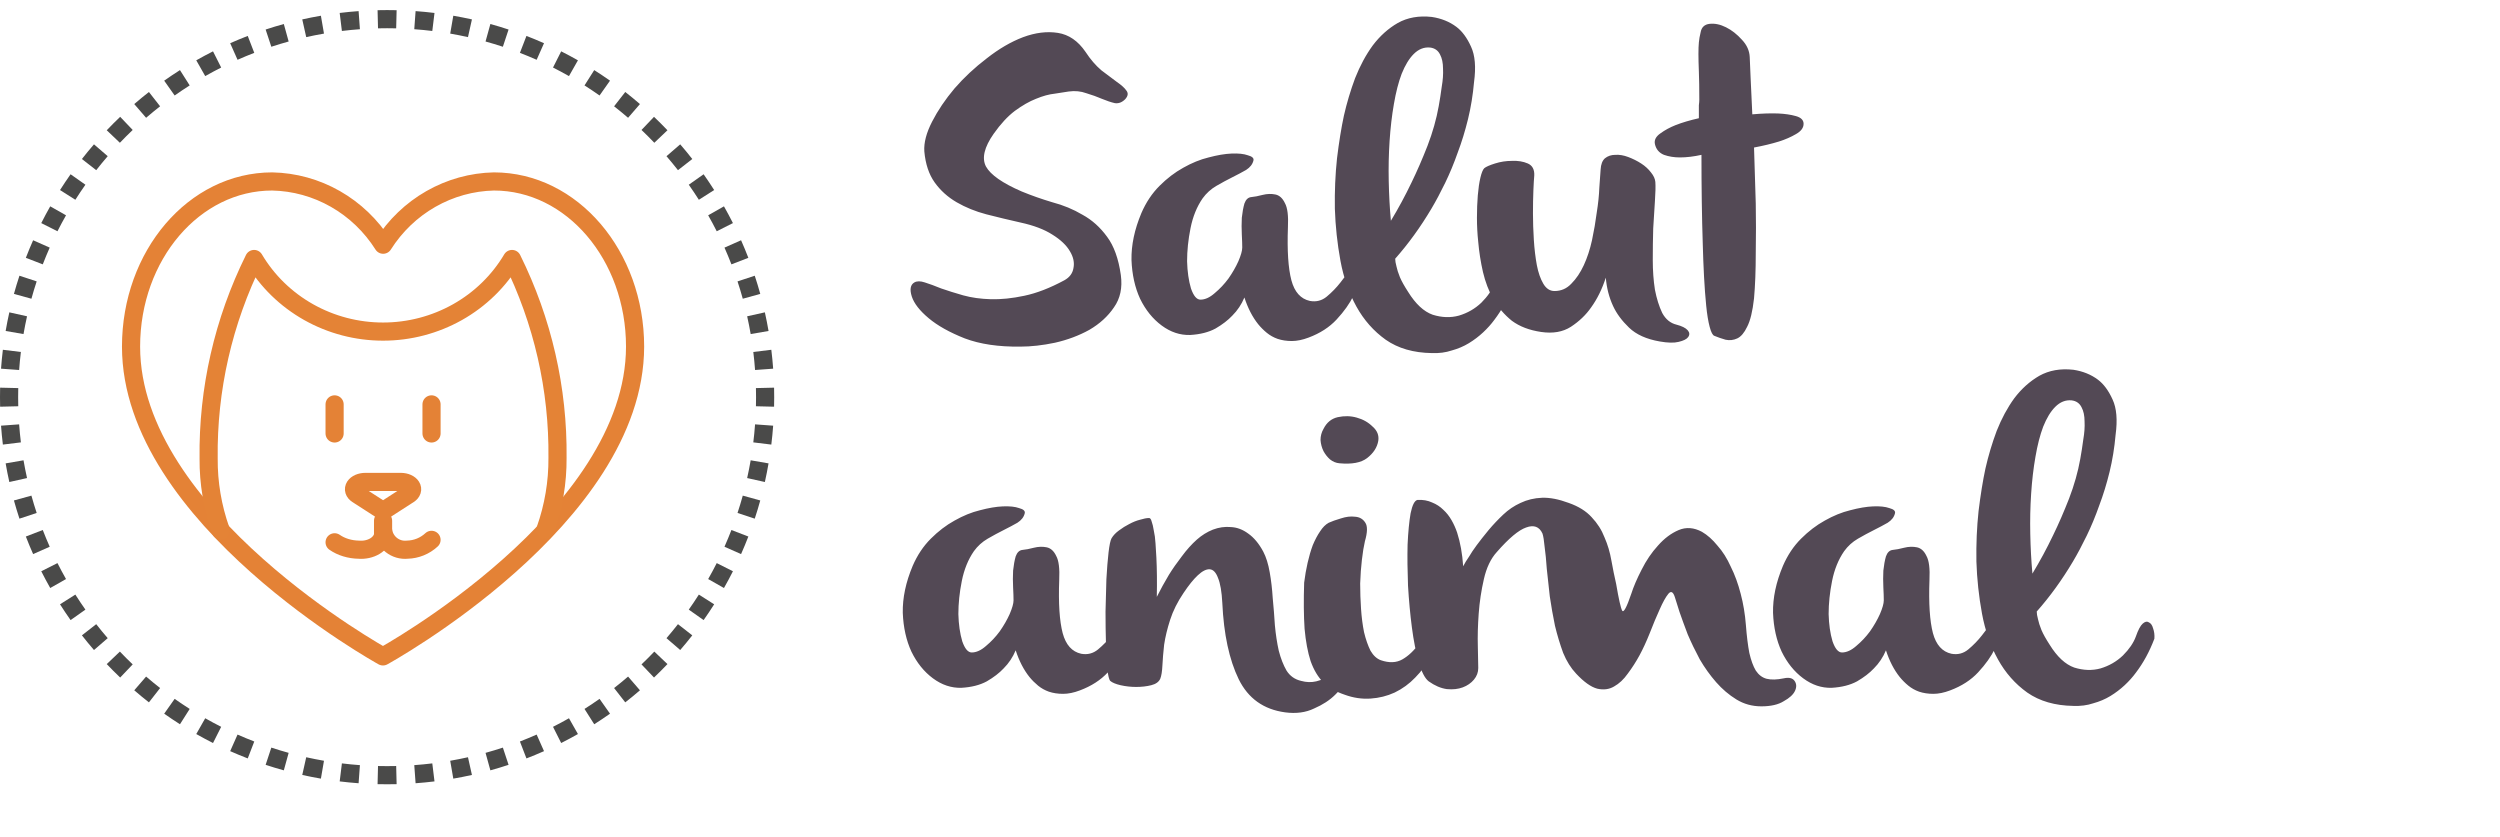
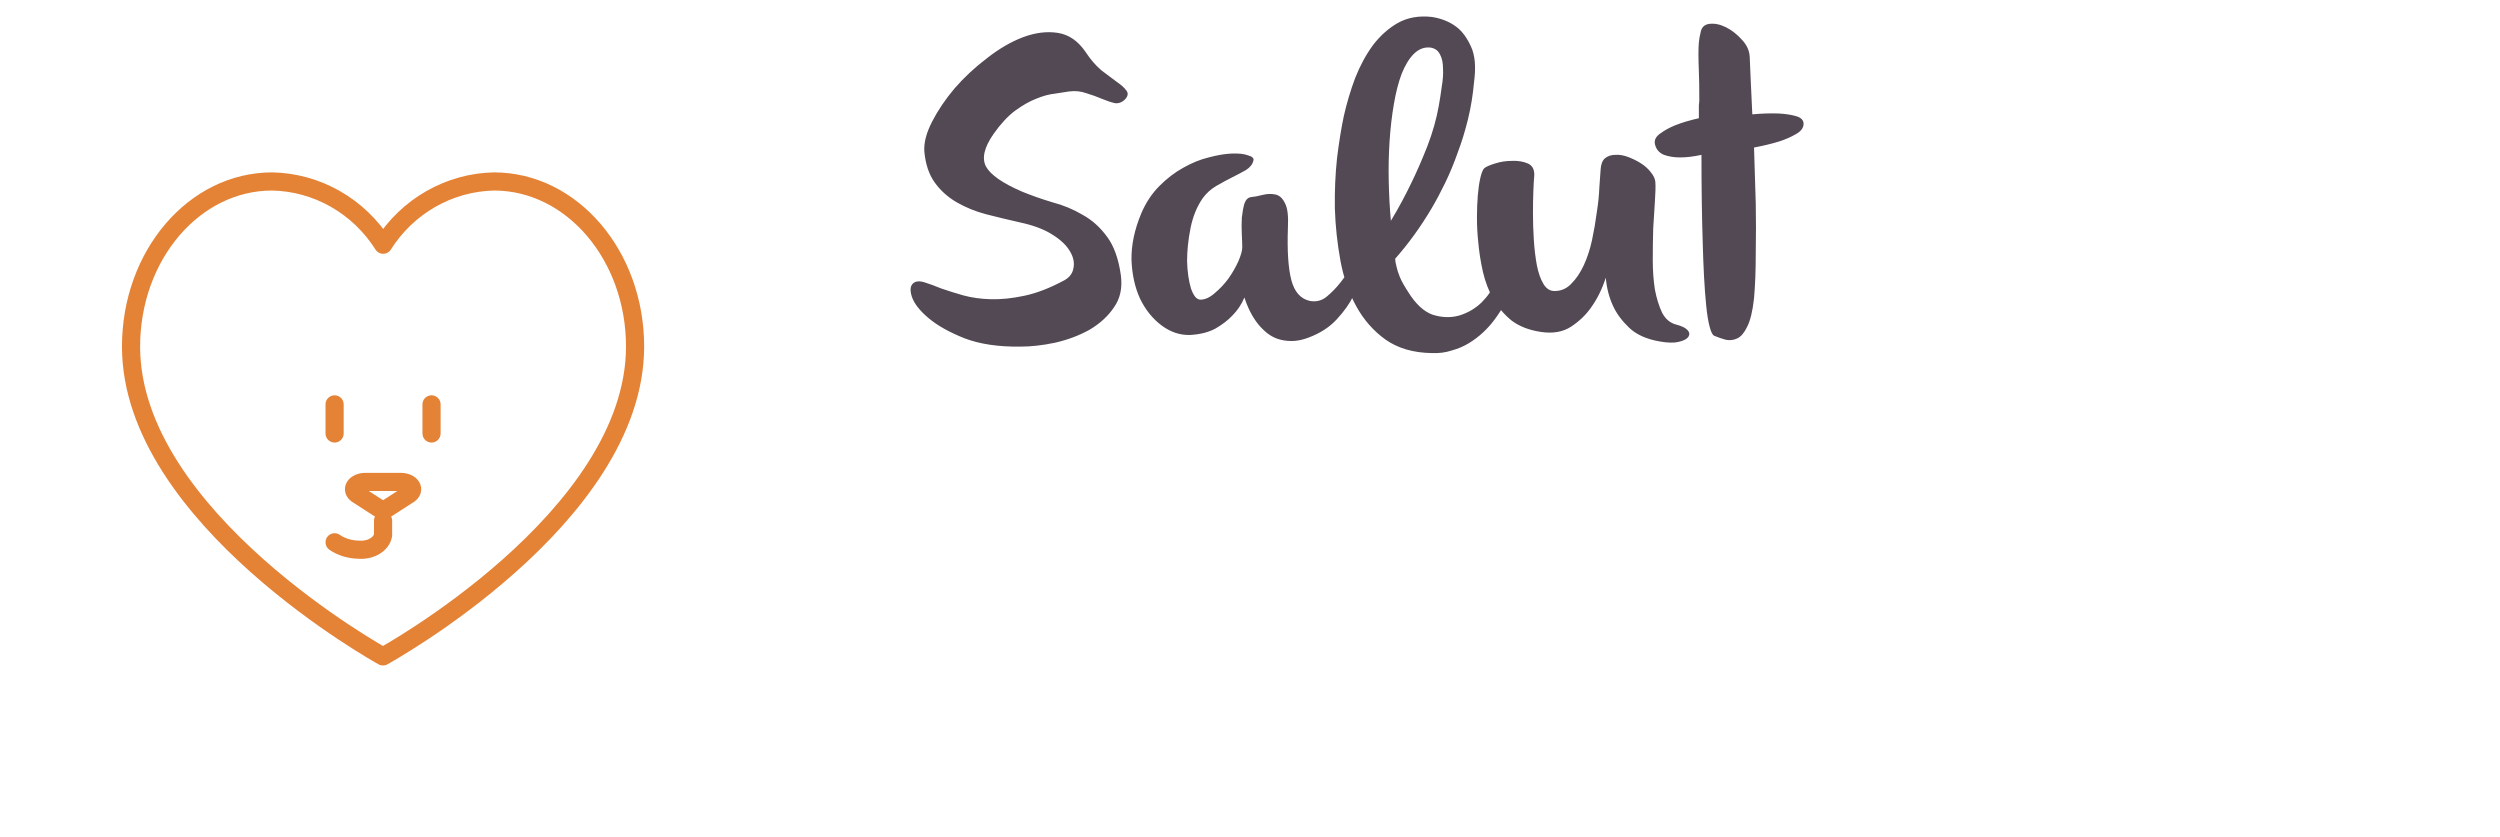
<svg xmlns="http://www.w3.org/2000/svg" width="248" height="83" viewBox="0 0 248 83" fill="none">
-   <path fill-rule="evenodd" clip-rule="evenodd" d="M37.455 1.011C37.769 1.004 38.084 1 38.4 1C38.716 1 39.031 1.004 39.345 1.011L39.301 2.811C39.002 2.804 38.701 2.8 38.4 2.8C38.099 2.8 37.798 2.804 37.499 2.811L37.455 1.011ZM41.227 1.103C41.856 1.148 42.482 1.209 43.102 1.285L42.884 3.072C42.292 3 41.696 2.941 41.096 2.898L41.227 1.103ZM33.697 1.285C34.318 1.209 34.944 1.148 35.573 1.103L35.704 2.898C35.104 2.941 34.508 3 33.916 3.072L33.697 1.285ZM44.967 1.56C45.589 1.667 46.205 1.789 46.816 1.925L46.423 3.682C45.841 3.552 45.254 3.435 44.661 3.333L44.967 1.56ZM29.984 1.925C30.595 1.789 31.211 1.667 31.833 1.56L32.139 3.333C31.546 3.435 30.959 3.552 30.377 3.682L29.984 1.925ZM48.645 2.382C49.253 2.55 49.854 2.732 50.45 2.929L49.885 4.638C49.318 4.451 48.745 4.277 48.166 4.117L48.645 2.382ZM26.351 2.929C26.946 2.732 27.547 2.55 28.155 2.382L28.634 4.117C28.055 4.277 27.482 4.451 26.915 4.638L26.351 2.929ZM52.224 3.564C52.812 3.791 53.393 4.032 53.966 4.286L53.236 5.931C52.689 5.689 52.136 5.459 51.576 5.243L52.224 3.564ZM22.834 4.286C23.407 4.032 23.988 3.791 24.576 3.564L25.224 5.243C24.664 5.459 24.111 5.689 23.564 5.931L22.834 4.286ZM55.669 5.093C56.231 5.377 56.785 5.674 57.331 5.983L56.442 7.549C55.922 7.253 55.394 6.971 54.859 6.7L55.669 5.093ZM19.469 5.983C20.015 5.674 20.569 5.377 21.131 5.093L21.941 6.7C21.406 6.971 20.878 7.253 20.358 7.549L19.469 5.983ZM58.947 6.954C59.478 7.291 60 7.641 60.513 8.002L59.475 9.473C58.986 9.128 58.489 8.795 57.983 8.474L58.947 6.954ZM16.287 8.002C16.8 7.641 17.322 7.291 17.853 6.954L18.817 8.474C18.311 8.795 17.814 9.128 17.325 9.473L16.287 8.002ZM62.026 9.126C62.522 9.513 63.007 9.912 63.482 10.323L62.306 11.685C61.853 11.294 61.39 10.914 60.918 10.545L62.026 9.126ZM13.318 10.323C13.793 9.912 14.278 9.513 14.774 9.126L15.882 10.545C15.41 10.914 14.947 11.294 14.494 11.685L13.318 10.323ZM64.878 11.589C65.333 12.022 65.778 12.467 66.211 12.921L64.908 14.163C64.495 13.729 64.071 13.306 63.637 12.892L64.878 11.589ZM10.589 12.922C11.022 12.467 11.467 12.022 11.921 11.589L13.163 12.892C12.729 13.306 12.306 13.729 11.892 14.163L10.589 12.922ZM67.477 14.318C67.888 14.793 68.287 15.278 68.674 15.774L67.255 16.882C66.886 16.41 66.506 15.947 66.115 15.494L67.477 14.318ZM8.126 15.774C8.513 15.278 8.912 14.793 9.323 14.318L10.685 15.494C10.294 15.947 9.914 16.41 9.545 16.882L8.126 15.774ZM69.798 17.287C70.159 17.8 70.509 18.322 70.846 18.853L69.326 19.817C69.005 19.311 68.672 18.814 68.327 18.325L69.798 17.287ZM5.954 18.853C6.291 18.322 6.641 17.8 7.002 17.287L8.473 18.325C8.128 18.814 7.795 19.311 7.474 19.817L5.954 18.853ZM71.817 20.469C72.126 21.015 72.423 21.569 72.707 22.131L71.1 22.941C70.829 22.406 70.547 21.878 70.251 21.358L71.817 20.469ZM4.093 22.131C4.377 21.569 4.674 21.015 4.983 20.469L6.549 21.358C6.253 21.878 5.971 22.406 5.7 22.941L4.093 22.131ZM73.514 23.834C73.768 24.407 74.009 24.988 74.236 25.576L72.557 26.224C72.341 25.664 72.111 25.111 71.869 24.564L73.514 23.834ZM2.564 25.576C2.791 24.988 3.032 24.407 3.286 23.834L4.931 24.564C4.689 25.111 4.459 25.664 4.243 26.224L2.564 25.576ZM74.871 27.351C75.068 27.946 75.25 28.547 75.418 29.155L73.683 29.634C73.523 29.055 73.349 28.482 73.162 27.915L74.871 27.351ZM1.382 29.155C1.55 28.547 1.732 27.946 1.929 27.351L3.638 27.915C3.451 28.482 3.277 29.055 3.117 29.634L1.382 29.155ZM75.875 30.984C76.011 31.595 76.133 32.211 76.24 32.833L74.467 33.139C74.365 32.546 74.248 31.959 74.118 31.377L75.875 30.984ZM0.56 32.833C0.667 32.211 0.789 31.595 0.925 30.984L2.682 31.377C2.552 31.959 2.435 32.546 2.333 33.139L0.56 32.833ZM76.515 34.697C76.591 35.318 76.652 35.944 76.698 36.573L74.902 36.704C74.859 36.104 74.8 35.508 74.728 34.916L76.515 34.697ZM0.103 36.573C0.148 35.944 0.209 35.318 0.285 34.697L2.072 34.916C2 35.508 1.941 36.104 1.898 36.704L0.103 36.573ZM76.789 38.455C76.796 38.769 76.8 39.084 76.8 39.4C76.8 39.716 76.796 40.031 76.789 40.345L74.989 40.301C74.996 40.002 75 39.701 75 39.4C75 39.099 74.996 38.798 74.989 38.499L76.789 38.455ZM0 39.4C0 39.084 0.004 38.769 0.011 38.455L1.811 38.499C1.804 38.798 1.8 39.099 1.8 39.4C1.8 39.701 1.804 40.002 1.811 40.301L0.011 40.345C0.004 40.031 0 39.716 0 39.4ZM76.698 42.227C76.652 42.856 76.591 43.482 76.515 44.102L74.728 43.884C74.8 43.292 74.859 42.696 74.902 42.096L76.698 42.227ZM0.285 44.102C0.209 43.482 0.148 42.856 0.103 42.227L1.898 42.096C1.941 42.696 2 43.292 2.072 43.884L0.285 44.102ZM76.24 45.967C76.133 46.589 76.011 47.205 75.875 47.816L74.118 47.423C74.248 46.841 74.365 46.254 74.467 45.661L76.24 45.967ZM0.925 47.816C0.789 47.205 0.667 46.589 0.56 45.967L2.333 45.661C2.435 46.254 2.552 46.841 2.682 47.423L0.925 47.816ZM75.418 49.645C75.25 50.253 75.068 50.854 74.871 51.45L73.162 50.885C73.349 50.318 73.523 49.745 73.683 49.166L75.418 49.645ZM1.929 51.45C1.732 50.854 1.55 50.253 1.382 49.645L3.117 49.166C3.277 49.745 3.451 50.318 3.638 50.885L1.929 51.45ZM74.236 53.224C74.009 53.812 73.768 54.393 73.514 54.966L71.869 54.236C72.111 53.689 72.341 53.136 72.557 52.576L74.236 53.224ZM3.286 54.966C3.032 54.393 2.791 53.812 2.564 53.224L4.243 52.576C4.459 53.136 4.689 53.689 4.931 54.236L3.286 54.966ZM72.707 56.669C72.423 57.231 72.126 57.785 71.817 58.331L70.251 57.442C70.547 56.922 70.829 56.394 71.1 55.859L72.707 56.669ZM4.983 58.331C4.674 57.785 4.377 57.231 4.093 56.669L5.7 55.859C5.971 56.394 6.253 56.922 6.549 57.442L4.983 58.331ZM70.846 59.947C70.509 60.478 70.159 61 69.798 61.513L68.327 60.475C68.672 59.986 69.005 59.489 69.326 58.983L70.846 59.947ZM7.002 61.513C6.641 61 6.291 60.478 5.954 59.947L7.474 58.983C7.795 59.489 8.128 59.986 8.473 60.475L7.002 61.513ZM68.674 63.026C68.287 63.522 67.888 64.007 67.477 64.482L66.115 63.306C66.506 62.853 66.886 62.39 67.255 61.918L68.674 63.026ZM9.323 64.482C8.912 64.007 8.513 63.522 8.126 63.026L9.545 61.918C9.914 62.39 10.294 62.853 10.685 63.306L9.323 64.482ZM66.211 65.878C65.778 66.333 65.333 66.778 64.878 67.211L63.637 65.908C64.071 65.495 64.495 65.071 64.908 64.637L66.211 65.878ZM11.922 67.211C11.467 66.778 11.022 66.333 10.589 65.878L11.892 64.637C12.306 65.071 12.729 65.495 13.163 65.908L11.922 67.211ZM63.482 68.477C63.007 68.888 62.522 69.287 62.026 69.674L60.918 68.255C61.39 67.886 61.853 67.506 62.306 67.115L63.482 68.477ZM14.774 69.674C14.278 69.287 13.793 68.888 13.318 68.477L14.494 67.115C14.947 67.506 15.41 67.886 15.882 68.255L14.774 69.674ZM17.853 71.846C17.322 71.509 16.8 71.159 16.287 70.798L17.325 69.327C17.814 69.672 18.311 70.005 18.817 70.326L17.853 71.846ZM60.513 70.798C60 71.159 59.478 71.509 58.947 71.846L57.983 70.326C58.489 70.005 58.986 69.672 59.475 69.327L60.513 70.798ZM57.331 72.817C56.785 73.126 56.231 73.423 55.669 73.707L54.859 72.1C55.394 71.829 55.922 71.547 56.442 71.251L57.331 72.817ZM21.131 73.707C20.569 73.423 20.015 73.126 19.469 72.817L20.358 71.251C20.878 71.547 21.406 71.829 21.941 72.1L21.131 73.707ZM53.966 74.514C53.393 74.768 52.812 75.009 52.224 75.236L51.576 73.557C52.136 73.341 52.689 73.111 53.236 72.869L53.966 74.514ZM24.576 75.236C23.988 75.009 23.407 74.768 22.834 74.514L23.564 72.869C24.111 73.111 24.664 73.341 25.224 73.557L24.576 75.236ZM50.45 75.871C49.854 76.068 49.253 76.25 48.645 76.418L48.166 74.683C48.745 74.523 49.318 74.349 49.885 74.162L50.45 75.871ZM28.155 76.418C27.547 76.25 26.946 76.068 26.351 75.871L26.915 74.162C27.482 74.349 28.055 74.523 28.634 74.683L28.155 76.418ZM31.833 77.24C31.211 77.133 30.595 77.011 29.984 76.875L30.377 75.118C30.959 75.248 31.546 75.365 32.139 75.467L31.833 77.24ZM46.816 76.875C46.205 77.011 45.589 77.133 44.967 77.24L44.661 75.467C45.254 75.365 45.841 75.248 46.423 75.118L46.816 76.875ZM35.573 77.698C34.944 77.652 34.318 77.591 33.697 77.515L33.916 75.728C34.508 75.8 35.104 75.859 35.704 75.902L35.573 77.698ZM43.102 77.515C42.482 77.591 41.856 77.652 41.227 77.698L41.096 75.902C41.696 75.859 42.292 75.8 42.884 75.728L43.102 77.515ZM38.4 77.8C38.084 77.8 37.769 77.796 37.455 77.789L37.499 75.989C37.798 75.996 38.099 76 38.4 76C38.701 76 39.002 75.996 39.301 75.989L39.345 77.789C39.031 77.796 38.716 77.8 38.4 77.8Z" fill="#4A4A49" />
  <path d="M37.99 65.115C37.99 65.115 13 51.354 13 34.384C13 25.325 19.262 18 27.002 18C29.197 18.044 31.349 18.639 33.268 19.733C35.188 20.827 36.816 22.387 38.01 24.275C39.202 22.39 40.827 20.832 42.743 19.738C44.658 18.644 46.806 18.047 48.998 18C56.738 18 63 25.345 63 34.384C62.98 51.435 37.99 65.115 37.99 65.115Z" stroke="#E48236" stroke-width="1.8" stroke-linecap="round" stroke-linejoin="round" />
  <path d="M40.556 49.044L38 50.692L35.443 49.044C35.287 48.943 35.18 48.813 35.137 48.673C35.094 48.533 35.116 48.387 35.201 48.255C35.286 48.123 35.429 48.01 35.614 47.93C35.798 47.851 36.015 47.808 36.237 47.808H39.785C40.005 47.811 40.219 47.855 40.4 47.936C40.581 48.017 40.721 48.13 40.803 48.262C40.886 48.393 40.906 48.538 40.862 48.677C40.818 48.816 40.712 48.943 40.556 49.044V49.044Z" stroke="#E48236" stroke-width="1.8" stroke-linejoin="round" />
-   <path d="M42.808 53.552C42.15 54.161 41.296 54.507 40.404 54.527C39.836 54.586 39.267 54.42 38.818 54.063C38.369 53.707 38.076 53.187 38 52.615" stroke="#E48236" stroke-width="1.8" stroke-linecap="round" stroke-linejoin="round" />
  <path d="M33.192 53.796C33.85 54.254 34.704 54.515 35.596 54.529C36.164 54.574 36.733 54.449 37.182 54.181C37.631 53.913 37.924 53.522 38 53.092V51.654" stroke="#E48236" stroke-width="1.8" stroke-linecap="round" stroke-linejoin="round" />
  <path d="M33.192 40.115V43" stroke="#E48236" stroke-width="1.8" stroke-linecap="round" stroke-linejoin="round" />
  <path d="M42.808 40.115V43" stroke="#E48236" stroke-width="1.8" stroke-linecap="round" stroke-linejoin="round" />
-   <path d="M54.102 52.557C54.916 50.26 55.323 47.845 55.305 45.415C55.382 38.589 53.838 31.838 50.793 25.692C49.496 27.882 47.63 29.7 45.385 30.964C43.139 32.228 40.593 32.894 38 32.894C35.408 32.894 32.861 32.228 30.616 30.964C28.37 29.7 26.505 27.882 25.207 25.692C22.154 31.857 20.61 38.628 20.696 45.474C20.677 47.904 21.084 50.319 21.899 52.615" stroke="#E48336" stroke-width="1.8" stroke-linecap="round" stroke-linejoin="round" />
  <path d="M106.015 9.077C105.673 9.134 105.217 9.205 104.647 9.29C104.077 9.348 103.45 9.518 102.766 9.803C102.11 10.06 101.412 10.459 100.671 11.001C99.958 11.542 99.26 12.297 98.576 13.266C97.635 14.606 97.379 15.689 97.806 16.515C98.263 17.342 99.445 18.168 101.355 18.995C102.324 19.394 103.336 19.75 104.39 20.064C105.473 20.349 106.471 20.762 107.383 21.303C108.323 21.816 109.135 22.543 109.819 23.483C110.503 24.395 110.959 25.664 111.187 27.288C111.358 28.542 111.13 29.611 110.503 30.494C109.905 31.378 109.093 32.119 108.067 32.718C107.041 33.288 105.901 33.715 104.647 34C103.421 34.257 102.281 34.385 101.227 34.385C99.061 34.413 97.222 34.142 95.712 33.572C94.201 32.974 93.004 32.304 92.121 31.563C91.237 30.822 90.681 30.11 90.454 29.426C90.225 28.713 90.311 28.243 90.71 28.015C90.966 27.872 91.308 27.872 91.736 28.015C92.192 28.157 92.734 28.357 93.361 28.613C94.016 28.841 94.743 29.07 95.541 29.297C96.367 29.526 97.279 29.654 98.277 29.682C99.303 29.711 100.414 29.597 101.611 29.34C102.837 29.084 104.162 28.571 105.587 27.801C106.1 27.516 106.399 27.117 106.485 26.604C106.599 26.063 106.485 25.507 106.143 24.937C105.801 24.338 105.217 23.783 104.39 23.27C103.592 22.757 102.538 22.358 101.227 22.073C100.087 21.816 98.961 21.546 97.849 21.261C96.766 20.976 95.783 20.576 94.9 20.064C94.016 19.55 93.289 18.895 92.719 18.097C92.149 17.299 91.807 16.273 91.693 15.019C91.636 14.164 91.893 13.181 92.463 12.069C93.033 10.958 93.774 9.861 94.686 8.777C95.626 7.694 96.695 6.697 97.892 5.785C99.089 4.845 100.286 4.146 101.483 3.69C102.709 3.234 103.863 3.092 104.946 3.263C106.029 3.434 106.941 4.061 107.682 5.144C108.166 5.885 108.694 6.497 109.264 6.982C109.862 7.438 110.375 7.823 110.803 8.136C111.259 8.45 111.572 8.735 111.743 8.991C111.943 9.248 111.9 9.533 111.615 9.846C111.301 10.16 110.959 10.288 110.589 10.231C110.218 10.146 109.791 10.003 109.306 9.803C108.85 9.604 108.337 9.419 107.767 9.248C107.226 9.048 106.642 8.991 106.015 9.077ZM124.343 15.917C124.257 16.287 124.015 16.601 123.616 16.857C123.217 17.085 122.761 17.328 122.248 17.584C121.735 17.84 121.208 18.125 120.666 18.439C120.125 18.753 119.669 19.166 119.298 19.679C118.728 20.505 118.329 21.488 118.101 22.628C117.873 23.768 117.759 24.866 117.759 25.92C117.788 26.946 117.916 27.844 118.144 28.613C118.4 29.355 118.714 29.725 119.084 29.725C119.54 29.725 120.011 29.511 120.495 29.084C121.008 28.656 121.464 28.172 121.863 27.63C122.262 27.06 122.59 26.49 122.846 25.92C123.103 25.322 123.231 24.866 123.231 24.552C123.231 24.239 123.217 23.811 123.188 23.27C123.16 22.7 123.16 22.144 123.188 21.602C123.245 21.061 123.331 20.591 123.445 20.192C123.587 19.793 123.815 19.579 124.129 19.55C124.442 19.522 124.813 19.451 125.24 19.337C125.696 19.223 126.124 19.209 126.523 19.294C126.922 19.38 127.235 19.665 127.463 20.149C127.72 20.605 127.82 21.403 127.763 22.543C127.677 24.852 127.791 26.604 128.105 27.801C128.418 28.97 129.031 29.654 129.943 29.853C130.57 29.967 131.126 29.825 131.61 29.426C132.123 28.998 132.579 28.528 132.978 28.015C133.377 27.502 133.719 27.046 134.004 26.647C134.289 26.22 134.517 26.049 134.688 26.134C134.888 26.22 134.959 26.576 134.902 27.203C134.845 27.83 134.631 28.542 134.261 29.34C133.89 30.11 133.334 30.893 132.593 31.692C131.881 32.461 130.955 33.059 129.815 33.487C129.216 33.715 128.66 33.829 128.147 33.829C127.634 33.829 127.164 33.758 126.737 33.615C126.338 33.473 125.981 33.273 125.668 33.017C125.354 32.76 125.069 32.475 124.813 32.162C124.243 31.449 123.787 30.566 123.445 29.511C123.16 30.195 122.761 30.794 122.248 31.307C121.82 31.763 121.265 32.19 120.581 32.589C119.897 32.96 119.056 33.173 118.058 33.23C117.061 33.259 116.12 32.946 115.237 32.29C114.353 31.634 113.641 30.751 113.099 29.64C112.586 28.528 112.301 27.245 112.244 25.792C112.216 24.31 112.544 22.757 113.228 21.132C113.684 20.078 114.282 19.18 115.023 18.439C115.764 17.698 116.548 17.099 117.374 16.643C118.229 16.159 119.07 15.817 119.897 15.617C120.752 15.389 121.507 15.261 122.162 15.233C122.846 15.204 123.388 15.261 123.787 15.404C124.214 15.518 124.4 15.689 124.343 15.917ZM146.226 8.136C146.112 9.419 145.913 10.644 145.628 11.813C145.343 12.981 145.001 14.093 144.602 15.147C144.231 16.202 143.818 17.199 143.362 18.14C142.906 19.08 142.45 19.935 141.994 20.705C140.911 22.529 139.714 24.182 138.403 25.664C138.403 25.863 138.446 26.12 138.531 26.433C138.588 26.718 138.702 27.075 138.873 27.502C139.044 27.901 139.315 28.386 139.686 28.956C140.427 30.152 141.239 30.908 142.122 31.221C143.034 31.506 143.904 31.535 144.73 31.307C145.585 31.05 146.326 30.623 146.953 30.024C147.58 29.397 148.008 28.77 148.236 28.143C148.464 27.488 148.692 27.06 148.92 26.861C149.148 26.661 149.347 26.619 149.518 26.733C149.718 26.818 149.86 27.017 149.946 27.331C150.06 27.645 150.102 27.986 150.074 28.357C149.589 29.64 148.977 30.765 148.236 31.734C147.922 32.162 147.552 32.575 147.124 32.974C146.697 33.373 146.226 33.729 145.713 34.043C145.2 34.356 144.63 34.599 144.003 34.77C143.405 34.969 142.749 35.054 142.037 35.026C140.213 34.998 138.688 34.556 137.463 33.701C136.266 32.846 135.297 31.748 134.556 30.409C133.815 29.07 133.287 27.559 132.974 25.878C132.66 24.168 132.475 22.443 132.418 20.705C132.39 18.966 132.461 17.299 132.632 15.703C132.831 14.079 133.059 12.668 133.316 11.471C133.601 10.217 133.971 8.977 134.427 7.752C134.912 6.526 135.496 5.443 136.18 4.503C136.893 3.562 137.719 2.821 138.66 2.28C139.629 1.738 140.754 1.538 142.037 1.681C142.977 1.823 143.79 2.151 144.474 2.664C145.044 3.092 145.528 3.747 145.927 4.631C146.326 5.486 146.426 6.654 146.226 8.136ZM137.976 21.902C138.717 20.676 139.401 19.408 140.028 18.097C140.569 16.985 141.096 15.774 141.609 14.463C142.122 13.124 142.493 11.813 142.721 10.53C142.835 9.903 142.935 9.262 143.02 8.607C143.134 7.951 143.177 7.353 143.148 6.811C143.148 6.241 143.049 5.771 142.849 5.4C142.65 5.001 142.322 4.773 141.866 4.716C141.267 4.659 140.726 4.873 140.241 5.357C139.785 5.814 139.386 6.469 139.044 7.324C138.731 8.15 138.474 9.148 138.275 10.316C138.075 11.457 137.933 12.682 137.847 13.993C137.762 15.275 137.733 16.601 137.762 17.969C137.79 19.337 137.862 20.648 137.976 21.902ZM152.199 17.413C152.17 17.698 152.142 18.183 152.113 18.866C152.085 19.55 152.07 20.32 152.07 21.175C152.07 22.002 152.099 22.871 152.156 23.783C152.213 24.695 152.313 25.535 152.455 26.305C152.598 27.046 152.811 27.659 153.096 28.143C153.381 28.628 153.752 28.87 154.208 28.87C154.863 28.87 155.419 28.628 155.875 28.143C156.36 27.659 156.773 27.046 157.115 26.305C157.457 25.564 157.728 24.738 157.927 23.826C158.127 22.885 158.283 21.973 158.397 21.09C158.54 20.206 158.625 19.38 158.654 18.61C158.711 17.84 158.754 17.242 158.782 16.814C158.811 16.302 158.953 15.931 159.21 15.703C159.495 15.475 159.837 15.361 160.236 15.361C160.635 15.332 161.062 15.404 161.518 15.575C161.974 15.746 162.402 15.96 162.801 16.216C163.2 16.473 163.527 16.772 163.784 17.114C164.04 17.427 164.183 17.741 164.211 18.054C164.24 18.482 164.226 19.109 164.169 19.935C164.112 20.733 164.055 21.645 163.998 22.671C163.969 23.669 163.955 24.709 163.955 25.792C163.955 26.846 164.026 27.83 164.169 28.742C164.34 29.625 164.582 30.395 164.895 31.05C165.237 31.677 165.708 32.062 166.306 32.205C166.848 32.347 167.218 32.532 167.418 32.76C167.617 32.988 167.631 33.216 167.46 33.444C167.318 33.644 167.004 33.8 166.52 33.914C166.064 34.029 165.437 34.014 164.639 33.872C163.328 33.644 162.316 33.188 161.604 32.504C160.891 31.82 160.364 31.107 160.022 30.366C159.623 29.511 159.381 28.571 159.295 27.545C158.925 28.685 158.44 29.668 157.842 30.494C157.329 31.235 156.659 31.877 155.832 32.418C155.034 32.931 154.051 33.102 152.883 32.931C151.714 32.76 150.745 32.39 149.976 31.82C149.235 31.221 148.622 30.509 148.137 29.682C147.681 28.856 147.339 27.958 147.111 26.989C146.883 25.991 146.727 24.994 146.641 23.997C146.556 23.198 146.513 22.401 146.513 21.602C146.513 20.805 146.541 20.064 146.598 19.38C146.655 18.695 146.741 18.111 146.855 17.627C146.969 17.142 147.097 16.829 147.24 16.686C147.411 16.544 147.767 16.387 148.308 16.216C148.85 16.045 149.406 15.96 149.976 15.96C150.574 15.931 151.101 16.017 151.557 16.216C152.013 16.416 152.227 16.814 152.199 17.413ZM168.699 3.22C168.785 2.707 169.084 2.422 169.597 2.365C170.11 2.308 170.651 2.422 171.221 2.707C171.791 2.992 172.319 3.405 172.803 3.947C173.288 4.46 173.544 5.03 173.573 5.657C173.601 6.312 173.63 6.982 173.658 7.666C173.687 8.35 173.715 8.963 173.744 9.504C173.772 10.16 173.801 10.773 173.829 11.342C174.798 11.257 175.653 11.229 176.394 11.257C177.05 11.286 177.634 11.371 178.147 11.514C178.66 11.656 178.916 11.912 178.916 12.283C178.916 12.682 178.66 13.024 178.147 13.309C177.662 13.594 177.107 13.836 176.48 14.036C175.739 14.264 174.912 14.463 174 14.634C174.057 16.544 174.114 18.396 174.171 20.192C174.2 21.759 174.2 23.398 174.171 25.108C174.171 26.818 174.114 28.314 174 29.597C173.858 30.879 173.63 31.82 173.316 32.418C173.031 33.017 172.703 33.401 172.333 33.572C171.962 33.743 171.578 33.786 171.179 33.701C170.78 33.587 170.409 33.459 170.067 33.316C169.896 33.259 169.739 32.96 169.597 32.418C169.454 31.877 169.34 31.178 169.255 30.323C169.169 29.468 169.098 28.514 169.041 27.459C168.984 26.376 168.941 25.279 168.913 24.168C168.827 21.546 168.785 18.61 168.785 15.361C168.015 15.532 167.303 15.617 166.647 15.617C166.077 15.617 165.55 15.532 165.065 15.361C164.581 15.162 164.282 14.805 164.168 14.292C164.082 13.893 164.267 13.537 164.723 13.223C165.151 12.91 165.65 12.639 166.22 12.411C166.875 12.155 167.645 11.927 168.528 11.727V11.043C168.528 10.844 168.528 10.644 168.528 10.445C168.557 10.217 168.571 10.031 168.571 9.889C168.571 8.749 168.557 7.823 168.528 7.11C168.5 6.398 168.485 5.814 168.485 5.357C168.485 4.873 168.5 4.488 168.528 4.203C168.557 3.89 168.614 3.562 168.699 3.22Z" fill="#534955" />
-   <path d="M101.654 50.917C101.569 51.287 101.326 51.601 100.927 51.857C100.528 52.085 100.072 52.328 99.559 52.584C99.046 52.84 98.519 53.126 97.978 53.439C97.436 53.752 96.98 54.166 96.609 54.679C96.04 55.505 95.641 56.489 95.412 57.629C95.184 58.769 95.07 59.866 95.07 60.92C95.099 61.946 95.227 62.844 95.455 63.614C95.712 64.355 96.025 64.725 96.396 64.725C96.852 64.725 97.322 64.511 97.806 64.084C98.32 63.656 98.775 63.172 99.174 62.63C99.573 62.06 99.901 61.49 100.158 60.92C100.414 60.322 100.543 59.866 100.543 59.552C100.543 59.239 100.528 58.811 100.5 58.27C100.471 57.7 100.471 57.144 100.5 56.602C100.557 56.061 100.642 55.591 100.756 55.192C100.899 54.793 101.127 54.579 101.44 54.55C101.754 54.522 102.124 54.451 102.552 54.337C103.008 54.223 103.435 54.209 103.834 54.294C104.233 54.38 104.547 54.664 104.775 55.149C105.031 55.605 105.131 56.403 105.074 57.543C104.989 59.852 105.103 61.604 105.416 62.801C105.73 63.97 106.342 64.654 107.254 64.853C107.881 64.967 108.437 64.825 108.922 64.426C109.435 63.998 109.891 63.528 110.29 63.015C110.689 62.502 111.031 62.046 111.316 61.647C111.601 61.219 111.829 61.048 112 61.134C112.199 61.219 112.27 61.576 112.213 62.203C112.156 62.83 111.943 63.542 111.572 64.34C111.202 65.11 110.646 65.894 109.905 66.692C109.192 67.461 108.266 68.059 107.126 68.487C106.528 68.715 105.972 68.829 105.459 68.829C104.946 68.829 104.476 68.758 104.048 68.615C103.649 68.473 103.293 68.273 102.979 68.017C102.666 67.76 102.381 67.475 102.124 67.162C101.554 66.449 101.098 65.566 100.756 64.511C100.471 65.195 100.072 65.794 99.559 66.307C99.132 66.763 98.576 67.19 97.892 67.589C97.208 67.96 96.367 68.174 95.37 68.231C94.372 68.259 93.432 67.945 92.548 67.29C91.665 66.635 90.952 65.751 90.411 64.639C89.898 63.528 89.613 62.245 89.556 60.792C89.527 59.31 89.855 57.757 90.539 56.132C90.995 55.078 91.594 54.18 92.335 53.439C93.076 52.698 93.859 52.099 94.686 51.644C95.541 51.159 96.382 50.817 97.208 50.617C98.063 50.389 98.818 50.261 99.474 50.233C100.158 50.204 100.699 50.261 101.098 50.404C101.526 50.518 101.711 50.689 101.654 50.917ZM110.267 53.396C110.438 53.111 110.68 52.855 110.993 52.627C111.335 52.37 111.677 52.157 112.019 51.986C112.39 51.786 112.746 51.644 113.088 51.558C113.459 51.444 113.758 51.387 113.986 51.387C114.1 51.387 114.185 51.501 114.242 51.729C114.328 51.957 114.399 52.256 114.456 52.627C114.542 52.997 114.599 53.425 114.627 53.909C114.656 54.365 114.684 54.836 114.713 55.32C114.77 56.46 114.784 57.757 114.755 59.21C115.126 58.469 115.525 57.742 115.952 57.03C116.323 56.431 116.75 55.819 117.235 55.192C117.719 54.536 118.218 53.98 118.731 53.525C119.216 53.097 119.743 52.769 120.313 52.541C120.911 52.313 121.51 52.228 122.108 52.285C122.707 52.313 123.277 52.527 123.818 52.926C124.388 53.325 124.887 53.923 125.315 54.721C125.6 55.263 125.813 55.947 125.956 56.773C126.098 57.572 126.198 58.426 126.255 59.339C126.341 60.222 126.412 61.12 126.469 62.032C126.554 62.944 126.683 63.785 126.854 64.554C127.053 65.323 127.31 65.979 127.623 66.52C127.965 67.062 128.45 67.404 129.077 67.546C129.59 67.689 130.088 67.703 130.573 67.589C131.086 67.447 131.556 67.276 131.984 67.076C132.44 66.848 132.824 66.663 133.138 66.52C133.48 66.35 133.722 66.307 133.865 66.392C133.979 66.506 133.907 66.82 133.651 67.333C133.423 67.846 133.024 68.373 132.454 68.915C131.912 69.456 131.214 69.912 130.359 70.282C129.533 70.681 128.578 70.81 127.495 70.667C125.357 70.382 123.818 69.285 122.878 67.376C121.937 65.438 121.396 62.915 121.253 59.809C121.196 58.697 121.054 57.871 120.826 57.329C120.626 56.788 120.356 56.503 120.014 56.474C119.672 56.446 119.273 56.645 118.817 57.073C118.389 57.472 117.919 58.056 117.406 58.825C116.807 59.709 116.366 60.593 116.081 61.476C115.796 62.359 115.596 63.186 115.482 63.956C115.397 64.725 115.34 65.409 115.311 66.007C115.283 66.606 115.211 67.048 115.097 67.333C114.955 67.646 114.656 67.86 114.2 67.974C113.744 68.088 113.245 68.145 112.703 68.145C112.19 68.145 111.677 68.088 111.164 67.974C110.68 67.86 110.338 67.718 110.138 67.546C110.024 67.433 109.925 67.034 109.839 66.35C109.782 65.637 109.739 64.796 109.711 63.827C109.682 62.83 109.668 61.775 109.668 60.664C109.697 59.524 109.725 58.455 109.754 57.458C109.811 56.431 109.882 55.548 109.967 54.807C110.053 54.066 110.153 53.596 110.267 53.396ZM129.372 57.8C129.457 57.115 129.571 56.46 129.714 55.833C129.856 55.206 130.027 54.622 130.227 54.08C130.455 53.539 130.697 53.083 130.953 52.712C131.21 52.313 131.495 52.028 131.808 51.857C132.122 51.715 132.521 51.572 133.005 51.43C133.518 51.259 133.989 51.202 134.416 51.259C134.872 51.287 135.214 51.487 135.442 51.857C135.67 52.199 135.656 52.812 135.399 53.696C135.285 54.18 135.186 54.793 135.1 55.534C135.015 56.246 134.958 57.03 134.929 57.885C134.929 58.712 134.958 59.552 135.015 60.407C135.072 61.234 135.171 62.003 135.314 62.716C135.485 63.428 135.699 64.041 135.955 64.554C136.24 65.038 136.582 65.352 136.981 65.495C137.808 65.779 138.52 65.751 139.119 65.409C139.717 65.067 140.273 64.54 140.786 63.827C140.985 63.514 141.228 63.257 141.513 63.058C141.798 62.83 142.026 62.73 142.197 62.758C142.396 62.787 142.496 62.972 142.496 63.314C142.496 63.656 142.311 64.226 141.94 65.024C141.541 65.851 141.028 66.578 140.401 67.204C139.803 67.832 139.119 68.33 138.349 68.701C137.608 69.043 136.81 69.242 135.955 69.299C135.1 69.356 134.245 69.228 133.39 68.915C132.535 68.629 131.837 68.231 131.295 67.718C130.754 67.176 130.326 66.463 130.013 65.58C129.728 64.697 129.528 63.628 129.414 62.374C129.329 61.091 129.315 59.566 129.372 57.8ZM131.295 42.538C131.609 41.911 132.079 41.526 132.706 41.383C133.362 41.241 133.989 41.255 134.587 41.426C135.214 41.597 135.741 41.897 136.169 42.324C136.625 42.723 136.81 43.193 136.725 43.735C136.611 44.39 136.24 44.96 135.613 45.445C135.015 45.901 134.103 46.072 132.877 45.958C132.535 45.929 132.222 45.801 131.937 45.573C131.68 45.345 131.466 45.074 131.295 44.761C131.124 44.419 131.025 44.048 130.996 43.649C130.996 43.25 131.096 42.88 131.295 42.538ZM140.616 49.592C141.157 49.563 141.642 49.648 142.069 49.848C142.497 50.019 142.867 50.261 143.181 50.575C143.494 50.86 143.765 51.202 143.993 51.601C144.221 52 144.406 52.413 144.549 52.84C144.862 53.809 145.062 54.921 145.147 56.175C145.29 55.89 145.489 55.562 145.746 55.192C146.088 54.593 146.729 53.724 147.669 52.584C148.125 52.042 148.61 51.529 149.123 51.045C149.636 50.56 150.206 50.176 150.833 49.891C151.488 49.577 152.201 49.406 152.97 49.378C153.74 49.349 154.623 49.52 155.621 49.891C156.59 50.233 157.345 50.703 157.887 51.301C158.457 51.9 158.884 52.57 159.169 53.311C159.483 54.023 159.711 54.793 159.853 55.619C159.996 56.417 160.152 57.187 160.323 57.928C160.58 59.438 160.779 60.322 160.922 60.578C161.064 60.806 161.364 60.251 161.82 58.911C162.048 58.199 162.39 57.401 162.846 56.517C163.302 55.605 163.843 54.807 164.47 54.123C165.097 53.41 165.781 52.898 166.522 52.584C167.263 52.27 168.033 52.328 168.831 52.755C169.372 53.069 169.885 53.525 170.37 54.123C170.883 54.693 171.324 55.391 171.695 56.218C172.094 57.016 172.422 57.913 172.678 58.911C172.935 59.88 173.106 60.906 173.191 61.989C173.277 63.1 173.391 64.027 173.533 64.768C173.704 65.509 173.918 66.093 174.174 66.52C174.459 66.948 174.816 67.219 175.243 67.333C175.699 67.447 176.269 67.433 176.953 67.29C177.466 67.176 177.822 67.261 178.022 67.546C178.221 67.832 178.236 68.159 178.065 68.53C177.894 68.9 177.523 69.242 176.953 69.556C176.412 69.898 175.671 70.069 174.73 70.069C173.818 70.069 172.992 69.841 172.251 69.385C171.51 68.929 170.84 68.359 170.241 67.675C169.643 66.991 169.101 66.236 168.617 65.409C168.161 64.554 167.762 63.727 167.42 62.929C167.106 62.103 166.836 61.362 166.608 60.706C166.408 60.051 166.251 59.552 166.137 59.21C165.966 58.697 165.753 58.597 165.496 58.911C165.24 59.224 164.955 59.737 164.641 60.45C164.328 61.134 164 61.918 163.658 62.801C163.316 63.656 162.974 64.397 162.632 65.024C162.29 65.651 161.905 66.25 161.478 66.82C161.079 67.39 160.623 67.817 160.11 68.102C159.625 68.387 159.069 68.459 158.442 68.316C157.815 68.145 157.117 67.646 156.348 66.82C155.835 66.278 155.407 65.594 155.065 64.768C154.752 63.913 154.481 63.015 154.253 62.075C154.053 61.105 153.882 60.136 153.74 59.167C153.626 58.199 153.526 57.286 153.441 56.431C153.384 55.577 153.312 54.85 153.227 54.251C153.17 53.624 153.099 53.182 153.013 52.926C152.7 52.242 152.158 52.042 151.389 52.328C150.648 52.584 149.679 53.396 148.482 54.764C147.883 55.42 147.456 56.318 147.199 57.458C146.943 58.569 146.772 59.709 146.686 60.877C146.601 62.046 146.572 63.129 146.601 64.126C146.629 65.124 146.643 65.837 146.643 66.264C146.643 66.692 146.501 67.076 146.216 67.418C145.931 67.76 145.56 68.017 145.104 68.188C144.648 68.359 144.121 68.416 143.523 68.359C142.924 68.273 142.326 68.017 141.727 67.589C141.357 67.304 141.029 66.677 140.744 65.708C140.459 64.711 140.231 63.556 140.06 62.245C139.889 60.934 139.761 59.552 139.675 58.099C139.618 56.617 139.604 55.263 139.632 54.038C139.689 52.783 139.789 51.743 139.932 50.917C140.103 50.09 140.331 49.648 140.616 49.592ZM187.983 50.917C187.898 51.287 187.656 51.601 187.257 51.857C186.858 52.085 186.402 52.328 185.889 52.584C185.376 52.84 184.848 53.126 184.307 53.439C183.765 53.752 183.309 54.166 182.939 54.679C182.369 55.505 181.97 56.489 181.742 57.629C181.514 58.769 181.4 59.866 181.4 60.92C181.428 61.946 181.557 62.844 181.785 63.614C182.041 64.355 182.355 64.725 182.725 64.725C183.181 64.725 183.651 64.511 184.136 64.084C184.649 63.656 185.105 63.172 185.504 62.63C185.903 62.06 186.231 61.49 186.487 60.92C186.744 60.322 186.872 59.866 186.872 59.552C186.872 59.239 186.858 58.811 186.829 58.27C186.801 57.7 186.801 57.144 186.829 56.602C186.886 56.061 186.972 55.591 187.086 55.192C187.228 54.793 187.456 54.579 187.77 54.55C188.083 54.522 188.454 54.451 188.881 54.337C189.337 54.223 189.765 54.209 190.164 54.294C190.563 54.38 190.876 54.664 191.104 55.149C191.361 55.605 191.46 56.403 191.403 57.543C191.318 59.852 191.432 61.604 191.745 62.801C192.059 63.97 192.672 64.654 193.584 64.853C194.211 64.967 194.766 64.825 195.251 64.426C195.764 63.998 196.22 63.528 196.619 63.015C197.018 62.502 197.36 62.046 197.645 61.647C197.93 61.219 198.158 61.048 198.329 61.134C198.528 61.219 198.6 61.576 198.543 62.203C198.486 62.83 198.272 63.542 197.901 64.34C197.531 65.11 196.975 65.894 196.234 66.692C195.522 67.461 194.595 68.059 193.455 68.487C192.857 68.715 192.301 68.829 191.788 68.829C191.275 68.829 190.805 68.758 190.377 68.615C189.978 68.473 189.622 68.273 189.309 68.017C188.995 67.76 188.71 67.475 188.454 67.162C187.884 66.449 187.428 65.566 187.086 64.511C186.801 65.195 186.402 65.794 185.889 66.307C185.461 66.763 184.905 67.19 184.221 67.589C183.537 67.96 182.697 68.174 181.699 68.231C180.702 68.259 179.761 67.945 178.878 67.29C177.994 66.635 177.282 65.751 176.74 64.639C176.227 63.528 175.942 62.245 175.885 60.792C175.857 59.31 176.184 57.757 176.868 56.132C177.324 55.078 177.923 54.18 178.664 53.439C179.405 52.698 180.189 52.099 181.015 51.644C181.87 51.159 182.711 50.817 183.537 50.617C184.392 50.389 185.148 50.261 185.803 50.233C186.487 50.204 187.029 50.261 187.428 50.404C187.855 50.518 188.04 50.689 187.983 50.917ZM209.867 43.136C209.753 44.419 209.554 45.644 209.269 46.813C208.984 47.981 208.642 49.093 208.243 50.147C207.872 51.202 207.459 52.199 207.003 53.14C206.547 54.08 206.091 54.935 205.635 55.705C204.552 57.529 203.355 59.182 202.044 60.664C202.044 60.863 202.087 61.12 202.172 61.433C202.229 61.718 202.343 62.075 202.514 62.502C202.685 62.901 202.956 63.386 203.326 63.956C204.067 65.153 204.88 65.908 205.763 66.221C206.675 66.506 207.544 66.535 208.371 66.307C209.226 66.05 209.967 65.623 210.594 65.024C211.221 64.397 211.648 63.77 211.876 63.143C212.104 62.488 212.332 62.06 212.56 61.861C212.788 61.661 212.988 61.618 213.159 61.733C213.358 61.818 213.501 62.017 213.586 62.331C213.7 62.645 213.743 62.986 213.715 63.357C213.23 64.639 212.617 65.765 211.876 66.734C211.563 67.162 211.192 67.575 210.765 67.974C210.337 68.373 209.867 68.729 209.354 69.043C208.841 69.356 208.271 69.599 207.644 69.769C207.046 69.969 206.39 70.055 205.678 70.026C203.854 69.998 202.329 69.556 201.103 68.701C199.906 67.846 198.937 66.749 198.196 65.409C197.455 64.07 196.928 62.559 196.615 60.877C196.301 59.167 196.116 57.443 196.059 55.705C196.03 53.966 196.102 52.299 196.273 50.703C196.472 49.078 196.7 47.668 196.957 46.471C197.242 45.217 197.612 43.977 198.068 42.752C198.553 41.526 199.137 40.443 199.821 39.502C200.533 38.562 201.36 37.821 202.3 37.279C203.269 36.738 204.395 36.538 205.678 36.681C206.618 36.824 207.43 37.151 208.114 37.664C208.684 38.092 209.169 38.747 209.568 39.631C209.967 40.486 210.067 41.654 209.867 43.136ZM201.616 56.902C202.357 55.676 203.041 54.408 203.668 53.097C204.21 51.986 204.737 50.774 205.25 49.463C205.763 48.124 206.134 46.813 206.362 45.53C206.476 44.903 206.575 44.262 206.661 43.606C206.775 42.951 206.818 42.352 206.789 41.811C206.789 41.241 206.689 40.771 206.49 40.4C206.29 40.001 205.963 39.773 205.507 39.716C204.908 39.659 204.367 39.873 203.882 40.358C203.426 40.813 203.027 41.469 202.685 42.324C202.372 43.151 202.115 44.148 201.916 45.316C201.716 46.456 201.574 47.682 201.488 48.993C201.403 50.276 201.374 51.601 201.403 52.969C201.431 54.337 201.502 55.648 201.616 56.902Z" fill="#534955" />
</svg>